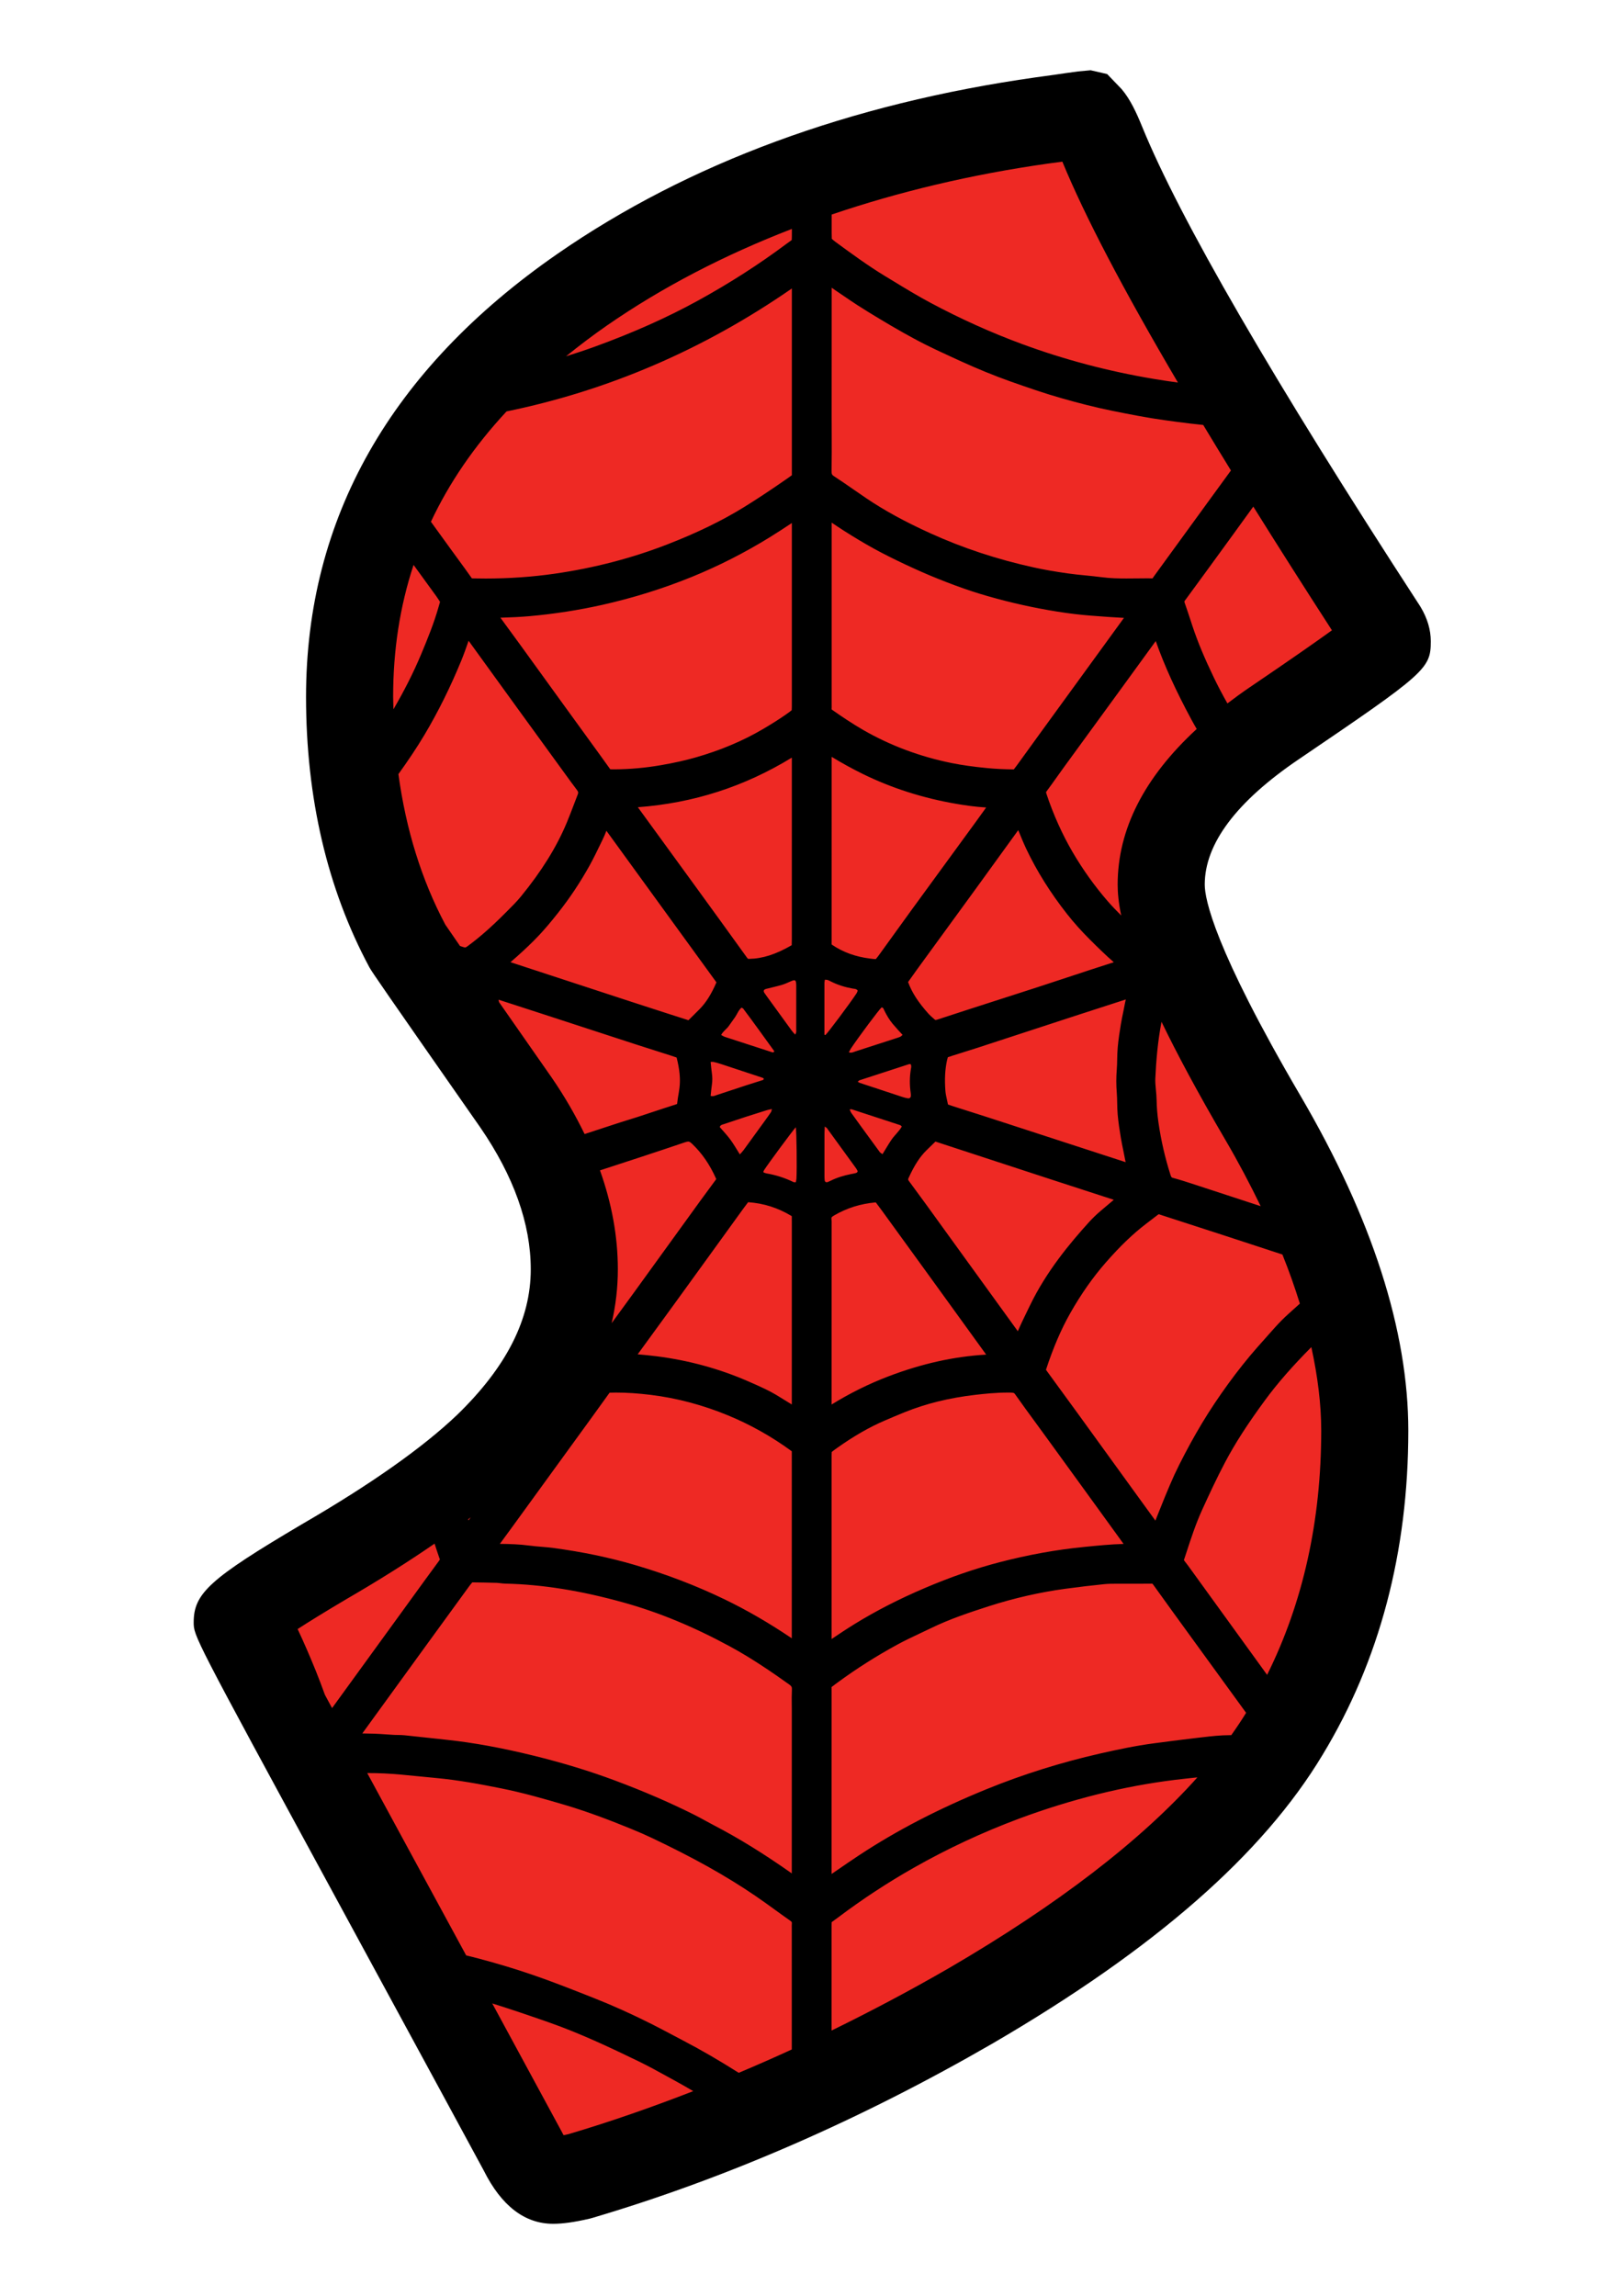
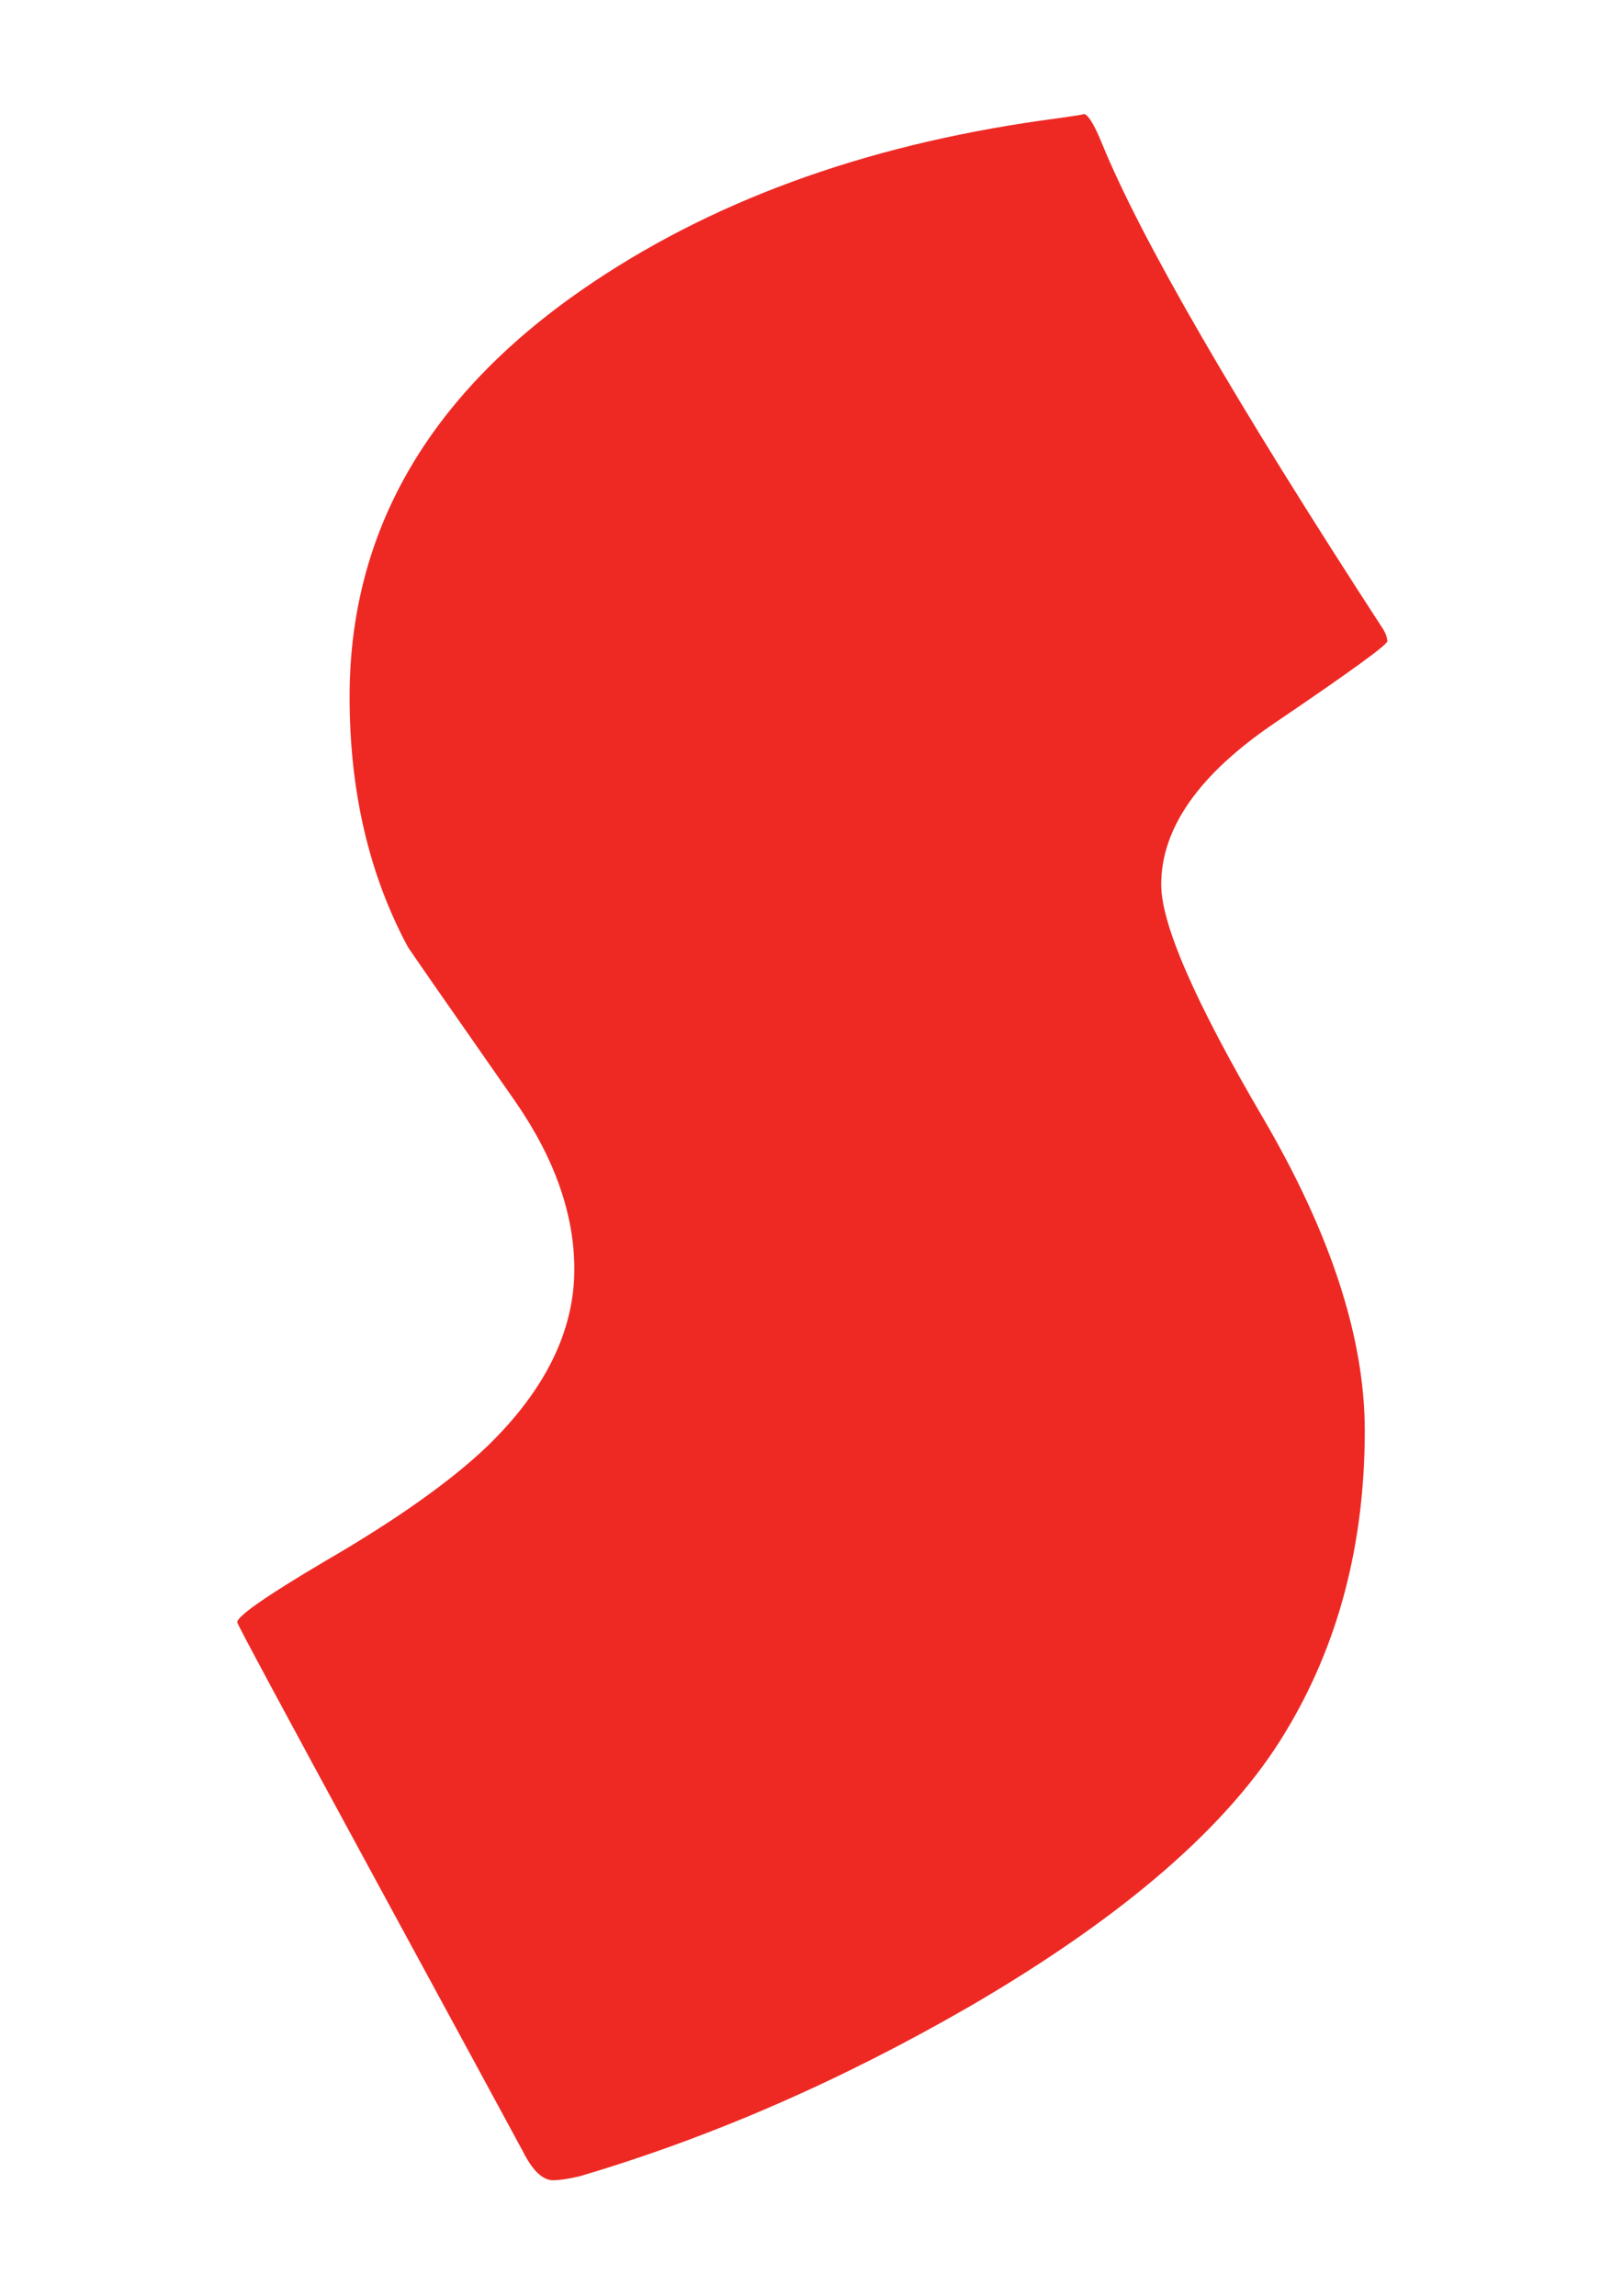
<svg xmlns="http://www.w3.org/2000/svg" version="1.1" id="Layer_1" x="0px" y="0px" width="595.28px" height="841.89px" viewBox="0 0 595.28 841.89" enable-background="new 0 0 595.28 841.89" xml:space="preserve">
  <g>
    <path fill="#EE2924" d="M508.812,235.182c0,1.294-13.818,11.317-41.455,30.059c-27.636,18.747-41.454,38.466-41.454,59.146   c0,14.546,12.445,43.072,37.337,85.572c24.882,42.505,37.327,80.727,37.327,114.664c0,41.694-9.695,78.538-29.087,110.536   c-20.363,33.943-58.835,67.392-115.387,100.362c-47.517,27.471-95.356,48.317-143.512,62.541c-4.203,0.973-7.439,1.456-9.696,1.456   c-3.878,0-7.598-3.562-11.151-10.668c-2.591-4.845-21.174-39.11-55.754-102.779c-32.651-60.119-48.97-90.501-48.97-91.15   c0-2.257,10.667-9.695,32.001-22.303c26.178-15.186,46.059-29.248,59.632-42.178c21.333-20.681,31.999-42.339,31.999-64.969   c0-20.036-7.112-40.399-21.333-61.086c-26.179-37.493-39.438-56.563-39.755-57.212c-14.226-26.499-21.333-57.041-21.333-91.634   c0-60.119,28.44-109.887,85.33-149.324c46.217-31.999,102.459-52.679,168.723-62.058c11.952-1.617,16.969-2.422,15.024-2.422   c1.617,0,3.879,3.556,6.79,10.663c14.219,34.91,48.64,94.384,103.269,178.417C508.323,232.437,508.812,233.893,508.812,235.182z" />
-     <path fill-rule="evenodd" clip-rule="evenodd" d="M476.319,278.461c46.654-31.64,48.463-33.256,48.463-43.28   c0-4.206-1.247-8.433-3.717-12.561l-0.317-0.509C466.926,139.316,432.65,80.19,418.868,46.347   c-2.022-4.944-4.269-9.904-7.533-13.73l-5.261-5.459l-6.052-1.393l-4.585,0.426l-4.357,0.598c-1.99,0.301-5.365,0.785-11.047,1.554   c-68.447,9.69-127.521,31.473-175.581,64.746C143.271,135.5,112.25,190.16,112.25,255.54c0,37.025,7.783,70.334,23.137,99.005   c0.023,0.052,0.052,0.099,0.081,0.156c0.005,0.011,0.01,0.016,0.016,0.026c1.008,1.824,4.884,7.46,40.665,58.704   c12.29,17.879,18.523,35.389,18.523,52.04c0,18.294-8.879,35.794-27.042,53.407c-12.609,12.009-31.663,25.442-56.745,39.988   c-33.888,20.025-39.846,25.417-39.846,36.054c0,5.043,0,5.043,50.906,98.771c32.664,60.145,52.968,97.575,55.505,102.302   c6.467,12.935,15.024,19.495,25.435,19.495c3.564,0,7.788-0.593,13.293-1.866l0.925-0.244   c49.146-14.516,98.595-36.059,147.026-64.06c59.484-34.676,99.078-69.331,121.007-105.884c20.837-34.385,31.4-74.357,31.4-118.813   c0-36.651-13.293-77.945-39.521-122.738c-31.717-54.156-35.144-72.237-35.144-77.498   C441.872,309.415,453.466,293.964,476.319,278.461z M305.041,78.678c24.616-8.354,51.047-14.687,79.369-18.695   c1.929-0.26,3.665-0.494,5.235-0.707c8.209,19.937,22.245,46.773,42.391,81.007c-2.755-0.369-5.656-0.801-8.921-1.347   c-16.589-2.776-32.81-7.07-48.208-12.758c-11.349-4.18-22.661-9.28-33.631-15.149c-4.731-2.527-9.451-5.402-14.016-8.183   l-2.631-1.596c-6.229-3.78-12.27-8.204-18.107-12.482c-0.499-0.375-0.982-0.77-1.44-1.18c-0.021-0.717-0.041-1.435-0.041-2.158   C305.041,83.18,305.041,80.929,305.041,78.678z M305.03,153.057c0,0,0.005-35.269,0.016-47.543c0.452,0.328,0.91,0.65,1.378,0.962   c1.019,0.686,2.038,1.378,3.047,2.069c1.699,1.154,3.399,2.318,5.125,3.431c2.688,1.737,5.428,3.4,8.173,5.048   c2.74,1.648,5.49,3.27,8.282,4.84c2.475,1.383,5.422,3.015,8.51,4.565c2.568,1.294,5.178,2.505,7.798,3.712l1.165,0.541   c2.9,1.336,5.802,2.672,8.734,3.935c2.952,1.264,5.926,2.49,8.926,3.634c2.989,1.144,6.015,2.204,9.046,3.249   c3.124,1.076,6.254,2.142,9.409,3.125c3.067,0.946,6.156,1.83,9.254,2.667c3.099,0.837,6.213,1.622,9.343,2.339   c3.124,0.712,6.265,1.347,9.409,1.955c3.244,0.629,6.488,1.248,9.748,1.778c3.156,0.515,6.327,0.951,9.504,1.367   c3.135,0.411,6.274,0.801,9.42,1.107c3.254,5.407,6.628,10.954,10.163,16.688l-7.892,10.829l-20.182,27.751l-0.681,0.988   l-2.022-0.016c-1.295,0-2.589,0.016-3.878,0.031c-1.259,0.016-2.517,0.026-3.774,0.026c-2.673,0-5.839-0.052-9.025-0.478   c-1.986-0.26-3.972-0.458-5.968-0.655c-2.174-0.218-4.347-0.432-6.509-0.738c-4.799-0.686-8.745-1.383-12.404-2.188   c-13.33-2.922-26.108-7.143-37.982-12.55c-9.306-4.237-16.74-8.303-23.405-12.799c-1.518-1.024-3.025-2.069-4.533-3.114   c-2.401-1.664-4.804-3.337-7.258-4.928c-0.753-0.483-0.992-0.749-0.967-1.986c0.083-4.668,0.063-9.337,0.047-14.005L305.03,153.057   z M409.619,400.877c0.094,1.19,0.114,2.396,0.141,3.592c0.025,1.435,0.057,2.87,0.182,4.294c0.26,2.921,0.707,5.791,1.154,8.463   c0.26,1.565,0.582,3.12,0.904,4.669c0.208,1.05,0.427,2.101,0.624,3.15c0.073,0.374,0.151,0.754,0.239,1.134   c-6.265-2.033-50.121-16.309-50.121-16.309c-2.776-0.899-5.558-1.783-8.344-2.667l-4.893-1.56c0,0-1.492-0.515-1.804-0.614   c-0.094-0.473-0.198-0.94-0.307-1.414c-0.286-1.268-0.557-2.464-0.64-3.545c-0.333-4.264-0.141-7.944,0.593-11.266   c0.083-0.369,0.187-0.738,0.302-1.107c0.529-0.188,1.061-0.375,1.596-0.541l3.415-1.071c1.882-0.582,3.765-1.175,5.642-1.783   l36.271-11.858c6.108-1.985,12.223-3.966,18.341-5.937c-0.108,0.437-0.202,0.868-0.286,1.305c-0.197,1.061-0.415,2.116-0.629,3.177   c-0.322,1.539-0.645,3.088-0.899,4.637c-0.441,2.641-0.889,5.5-1.148,8.458c-0.13,1.45-0.167,2.906-0.197,4.361   c-0.021,1.186-0.042,2.366-0.136,3.546C409.375,395.044,409.375,397.95,409.619,400.877z M377.73,478.801l-1.051,2.163   c-1.144,2.35-2.309,4.741-3.363,7.216c-2.35-3.244-27.033-37.358-27.033-37.358c-4.248-5.89-8.49-11.78-12.815-17.603   c-0.489-0.65-0.468-0.687-0.167-1.352c2.101-4.622,4.144-7.752,6.624-10.148c0,0,2.62-2.558,3.176-3.093   c0.208,0.067,33.304,10.902,42.308,13.844c4.98,1.627,23.109,7.507,23.109,7.507c-1.664,1.394-3.333,2.787-4.98,4.201   c-1.529,1.31-2.948,2.703-4.232,4.117C392.453,455.875,383.803,466.189,377.73,478.801z M383.479,526.688l13.892,19.146   c0,0,9.888,13.642,14.733,20.338c-4.752,0.141-9.451,0.608-14.021,1.061l-0.64,0.063c-10.038,0.998-20.379,2.869-30.745,5.563   c-9.035,2.35-18.009,5.438-27.439,9.462c-9.493,4.044-17.936,8.375-25.827,13.235c-2.849,1.758-5.636,3.619-8.422,5.49V534.85   c0-0.9,0-1.903,0.052-2.402c0.396-0.349,1.269-0.973,1.872-1.403c6.176-4.398,11.978-7.731,17.738-10.185   c2.381-1.02,4.771-2.038,7.179-3.005c7.829-3.15,16.246-5.225,25.729-6.337c3.581-0.422,7.809-0.848,11.998-0.848l1.228,0.01   c1.102,0.026,1.222,0.188,1.528,0.635c2.537,3.603,5.142,7.158,7.746,10.715L383.479,526.688z M373.01,280.613l-0.338,0.437   c-0.275,0.348-0.557,0.702-0.816,1.082c-0.036,0-0.083,0.005-0.135,0.005c-3.239-0.016-6.488-0.171-9.66-0.473   c-5.001-0.479-9.123-1.061-12.965-1.83c-11.636-2.345-22.563-6.431-32.487-12.145c-4.103-2.36-8.022-5.032-11.318-7.33   c-0.244-0.177-0.316-0.275-0.271-0.328c0.037-0.546,0.031-1.097,0.016-1.648l0.006-66.727c1.492,1.014,2.974,2.002,4.471,2.958   c4.023,2.563,7.652,4.726,11.084,6.613c3.358,1.84,7.019,3.686,11.51,5.796c4.17,1.96,8.027,3.655,11.78,5.163   c4.513,1.819,8.567,3.316,12.404,4.58c3.728,1.232,7.788,2.396,12.415,3.582c4.19,1.065,8.422,2.007,12.576,2.797   c4.596,0.878,8.77,1.539,12.752,2.017c3.931,0.478,7.897,0.754,11.729,1.019l1.061,0.073c1.799,0.125,3.598,0.234,5.417,0.333   c-0.343,0.479-30.901,42.511-30.901,42.511L373.01,280.613z M391.341,335.139c2.484,3.16,5.281,6.295,8.328,9.326   c3.025,3.016,5.885,5.823,8.838,8.391c-0.593,0.188-9.176,2.974-9.176,2.974l-8.012,2.642c-3.607,1.19-7.216,2.386-10.839,3.561   l-13.138,4.237c-7.829,2.516-15.653,5.032-23.467,7.601c-0.396,0.135-0.624,0.156-0.718,0.156c-0.063,0-0.166,0-0.463-0.271   l-0.515-0.458c-0.571-0.504-1.148-0.999-1.653-1.57c-3.769-4.217-6.051-7.757-7.413-11.489c-0.021-0.047-0.031-0.089-0.042-0.125   c0.582-0.801,1.154-1.611,1.727-2.423c0.551-0.79,1.107-1.57,1.674-2.35c0,0,17.041-23.379,21.336-29.29   c3.379-4.647,15.658-21.627,15.658-21.627c0.011,0.031,0.021,0.058,0.037,0.089c0.92,2.251,1.866,4.58,2.947,6.867   C380.293,319.469,385.3,327.465,391.341,335.139z M305.035,277.546c3.931,2.375,7.658,4.424,11.313,6.218   c10.585,5.214,22.168,8.921,34.422,11.016c3.036,0.52,6.836,1.097,10.933,1.336c-1.273,1.789-2.558,3.572-3.853,5.345   c0,0-19.1,26.155-23.228,31.832c-2.018,2.766-4.019,5.547-6.021,8.328c-1.986,2.766-3.972,5.531-5.979,8.287   c-0.343,0.473-1.004,1.377-1.394,1.804c-0.562,0-1.242-0.083-2.121-0.197c-5.334-0.666-9.883-2.319-13.917-5.048   c-0.067-0.047-0.125-0.089-0.166-0.12c0.025-0.562,0.016-1.123,0.005-1.685C305.03,344.662,305.025,295.284,305.035,277.546z    M323.341,369.424c0.629,0.037,0.748,0.587,0.951,1.014c0.863,1.789,1.855,3.494,3.13,5.022c0.681,0.811,1.388,1.596,2.095,2.386   c0.468,0.515,0.951,1.019,1.534,1.648c-0.344,0.291-0.557,0.562-0.838,0.691c-0.515,0.234-1.065,0.39-1.601,0.567   c-4.971,1.612-9.945,3.234-14.926,4.83c-0.65,0.208-1.279,0.619-2.34,0.338c0.302-0.582,0.483-1.024,0.749-1.419   C314.846,380.357,322.332,370.334,323.341,369.424z M312.413,406.798c5.932,1.924,11.858,3.868,17.779,5.813   c0.182,0.063,0.312,0.271,0.572,0.499c-1.009,1.799-2.61,3.125-3.754,4.788c-1.148,1.689-2.163,3.468-3.327,5.339   c-0.396-0.296-0.785-0.468-1.009-0.77c-2.271-3.077-4.518-6.176-6.769-9.264c-1.217-1.664-2.423-3.322-3.607-5.001   c-0.266-0.375-0.416-0.827-0.666-1.342C312.018,406.824,312.236,406.741,312.413,406.798z M315.355,397.107   c-0.198-0.067-0.369-0.208-0.76-0.426c0.328-0.281,0.458-0.468,0.646-0.53c6.046-1.976,12.103-3.951,18.153-5.911   c0.188-0.058,0.406-0.005,0.599-0.005c0.399,0.66,0.182,1.3,0.083,1.903c-0.474,2.891-0.474,5.771-0.053,8.666   c0.053,0.349,0.078,0.702,0.058,1.056c-0.026,0.655-0.473,1.019-1.154,0.894c-0.624-0.109-1.247-0.26-1.851-0.458   C325.831,400.581,320.59,398.844,315.355,397.107z M411.236,335.721c-1.825-1.81-3.52-3.587-5.059-5.365   c-4.73-5.479-9.01-11.463-12.716-17.79c-3.868-6.613-7.128-13.865-9.686-21.564c-0.13-0.385-0.12-0.541-0.011-0.687   c1.315-1.763,2.589-3.556,3.863-5.344c0.868-1.216,1.736-2.438,2.614-3.65l21.362-29.311l12.3-16.927   c3.161,8.994,7.445,18.388,13.299,29.207c0.54,1.008,1.144,2.027,1.726,3.036c-19.235,17.713-28.998,36.828-28.998,57.062   C409.932,327.283,410.223,330.917,411.236,335.721z M292.036,361.064c0.013,0.286,0.008,0.567,0.008,0.848   c0.002,5.105,0.008,10.2-0.008,15.295c0,0.676,0.169,1.403-0.39,2.178c-0.483-0.546-0.922-0.972-1.281-1.471   c-2.545-3.483-5.074-6.987-7.606-10.481c-0.788-1.092-1.596-2.168-2.357-3.275c-0.538-0.78-0.307-1.295,0.647-1.534   c1.916-0.488,3.855-0.91,5.752-1.466c1.144-0.338,2.235-0.868,3.34-1.347C291.651,359.157,291.966,359.354,292.036,361.064z    M220.062,429.184l0.153-0.047c10.174-3.311,20.694-6.742,31.011-10.246c0.637-0.219,1.024-0.26,1.237-0.26   c0.18,0,0.522,0,1.362,0.795c3.631,3.457,6.509,7.627,8.793,12.764c0.037,0.083,0.063,0.145,0.081,0.187   c-0.039,0.063-0.099,0.161-0.197,0.291c-3.681,4.939-7.289,9.94-10.896,14.937c0,0-15.701,21.726-18.768,25.947   c-2.826,3.894-5.662,7.777-8.498,11.666c1.502-6.499,2.272-13.08,2.272-19.745C226.612,453.447,224.392,441.328,220.062,429.184z    M290.373,260.442c-0.421,0.379-1.474,1.123-2.202,1.632c-2.378,1.664-4.996,3.322-8.484,5.371   c-7.276,4.268-15.516,7.735-24.494,10.299c-3.826,1.097-7.998,2.027-12.76,2.849c-5.656,0.978-11.32,1.497-16.933,1.528   l-1.671-0.021l-3.675-5.116l-13.889-19.152l-15.529-21.465c-1.375-1.898-6.184-8.459-7.198-9.852h0.083   c3.454-0.114,7.026-0.239,10.582-0.562c9.035-0.8,18.032-2.204,26.74-4.154c11.297-2.537,22.36-5.994,32.885-10.278   c9.766-3.982,19.339-8.848,28.456-14.473c2.753-1.695,5.448-3.473,8.146-5.251v66.04   C290.43,258.877,290.43,259.943,290.373,260.442z M290.427,277.827l-0.005,66.487c0,0.769-0.013,1.533-0.044,2.303   c-5.862,3.379-10.694,4.929-15.648,5.012c-0.271-0.005-0.38-0.042-0.38-0.042c-0.013,0-0.143-0.093-0.379-0.421   c-6.415-8.937-12.882-17.837-19.352-26.742c0,0-20.548-28.24-20.668-28.406C254.392,294.474,272.993,288.484,290.427,277.827z    M220.322,309.337l0.761-1.575c0.504-1.04,0.936-2.08,1.334-3.109c1.64,2.256,26.604,36.651,26.604,36.651   c4.521,6.239,9.043,12.478,13.751,18.935c-1.872,4.325-3.754,7.33-6.096,9.742c-0.72,0.738-1.456,1.466-2.189,2.184   c-0.634,0.624-1.268,1.248-1.98,1.96l-7.094-2.272c-4.588-1.477-9.178-2.958-13.759-4.456c0,0-44.205-14.489-44.423-14.551   c0.884-0.759,1.744-1.507,2.589-2.267c2.517-2.272,5.194-4.741,7.757-7.465c2.163-2.298,4.385-4.908,6.99-8.204   c2.253-2.854,4.323-5.693,6.147-8.438c2.012-3.021,3.894-6.119,5.599-9.196C217.764,314.645,219.063,311.946,220.322,309.337z    M261.096,393.552c-0.195-1.32-0.294-2.651-0.452-4.133c0.465,0,0.808-0.068,1.115,0.01c0.962,0.244,1.924,0.504,2.862,0.816   c4.983,1.633,9.958,3.286,14.934,4.939c0.198,0.063,0.375,0.182,0.546,0.27c0.114,0.53-0.299,0.608-0.598,0.702   c-1.887,0.608-3.79,1.18-5.672,1.794c-3.637,1.19-7.266,2.412-10.902,3.597c-0.658,0.218-1.294,0.614-2.288,0.322   c0.159-1.435,0.263-2.771,0.463-4.091C261.314,396.359,261.309,394.966,261.096,393.552z M247.311,478.209   c4.019-5.532,8.027-11.074,12.033-16.621l13.291-18.377c0.577-0.791,1.165-1.576,1.762-2.351   c5.708,0.396,10.917,2.049,15.911,5.054c0.036,0.025,0.07,0.047,0.101,0.067c-0.015,0.493-0.007,0.993,0.003,1.492l0.01,0.696   c0,0,0,46.602-0.01,66.867c-1.547-0.937-3.091-1.872-4.619-2.839c-3.497-2.204-7.172-3.811-10.725-5.365l-0.587-0.26   c-10.548-4.616-21.872-7.716-33.649-9.212c-2.306-0.292-4.625-0.516-6.943-0.718C233.888,496.644,244.306,482.352,247.311,478.209z    M272.723,421.766c-0.361,0.494-0.806,0.931-1.359,1.56c-1.292-2.033-2.293-3.821-3.499-5.448c-1.201-1.627-2.612-3.099-3.883-4.58   c0.268-0.791,0.881-0.863,1.398-1.029c2.742-0.926,5.49-1.846,8.245-2.74c2.547-0.826,5.11-1.632,7.671-2.428   c0.515-0.161,1.055-0.239,1.825-0.405c-0.166,0.551-0.189,0.904-0.361,1.159c-0.707,1.056-1.456,2.085-2.199,3.114   C277.953,414.57,275.346,418.173,272.723,421.766z M283.024,385.811c-5.716-1.846-11.427-3.696-17.13-5.567   c-0.447-0.146-0.845-0.427-1.391-0.707c0.715-1.394,1.986-2.147,2.789-3.275c0.775-1.097,1.562-2.184,2.327-3.286   c0.788-1.138,1.229-2.516,2.337-3.452c0.268,0.135,0.509,0.187,0.621,0.333c3.904,5.178,7.666,10.46,11.43,15.664   C283.692,386.086,283.331,385.909,283.024,385.811z M222.64,119.348c20.358-14.099,43.077-25.848,67.8-35.403   c0,0.473,0,1.04,0,1.466c0,0.671,0.002,1.913-0.049,2.61c-0.185,0.135-1.456,1.035-1.944,1.404   c-9.966,7.455-20.853,14.442-32.357,20.764c-11.369,6.249-23.773,11.791-37.925,16.938c-3.46,1.258-6.992,2.423-10.562,3.535   C212.368,126.813,217.33,123.028,222.64,119.348z M185.789,150.873c37.158-7.626,72.198-22.604,104.643-45.084   c0,0,0.008,68.109,0,68.489c-0.403,0.307-1.058,0.759-1.695,1.206l-0.39,0.271c-5.807,4.034-10.676,7.252-15.318,10.127   c-8.146,5.042-17.447,9.565-28.43,13.818c-12.919,5.011-26.734,8.599-41.057,10.667c-8.224,1.186-16.763,1.789-25.377,1.789   c-1.352,0-2.709-0.011-4.292-0.047l-0.585-0.01l-0.197,0.005c-0.023-0.031-0.052-0.073-0.083-0.114   c-1.669-2.371-3.382-4.715-5.095-7.06l-2.521-3.457c0,0-3.273-4.523-7.341-10.143C164.791,176.976,174.029,163.517,185.789,150.873   z M144.191,255.54c0-17.12,2.488-33.215,7.494-48.38l8.342,11.484l0.283,0.416c0.283,0.416,0.811,1.186,1.086,1.653   c-0.073,0.281-0.179,0.603-0.296,1.014l-0.257,0.889c-1.674,5.916-4.055,11.76-6.348,17.239   c-2.95,7.055-6.423,13.797-10.187,20.249C144.279,258.576,144.191,257.084,144.191,255.54z M171.419,347.033   c-0.26,0.187-0.611,0.416-0.816,0.416c-0.088,0-0.296-0.021-0.681-0.151c-0.4-0.135-0.803-0.26-1.201-0.395   c-2.654-3.826-4.629-6.691-5.383-7.819c-8.757-16.475-14.463-34.993-17.21-55.206c3.426-4.772,6.68-9.566,9.6-14.479   c4.985-8.386,9.511-17.515,13.446-27.117c1.001-2.438,1.864-4.913,2.698-7.305c0.541,0.738,17.559,24.263,17.559,24.263   c4.959,6.842,17.509,24.107,17.509,24.107c1.531,2.116,3.065,4.232,4.648,6.311c0.608,0.801,0.527,1.123,0.33,1.633l-1.264,3.301   c-0.912,2.397-1.825,4.799-2.813,7.169c-3.707,8.875-9.181,17.686-16.74,26.94c-1.505,1.851-3.229,3.566-5.053,5.391l-0.933,0.931   C180.143,340.015,175.792,343.831,171.419,347.033z M183.052,367.511c-0.076-0.307-0.141-0.613-0.216-0.92   c5.656,1.819,11.313,3.655,16.963,5.5l33.272,10.855c2.815,0.915,5.635,1.809,8.458,2.703l4.777,1.523c0,0,1.528,0.525,1.864,0.634   c1.105,4.403,1.432,7.803,1.061,10.975c-0.156,1.32-0.387,2.63-0.616,3.941l-0.266,2.09c0,0-0.114,0.083-0.444,0.187   c-2.896,0.915-5.778,1.872-8.661,2.828c-1.817,0.603-3.634,1.206-5.456,1.798c-1.014,0.333-2.033,0.645-3.049,0.952   c-1.095,0.333-2.189,0.666-3.275,1.024l-13.049,4.269c-3.346-6.883-7.294-13.767-12.012-20.629   C198.336,389.414,190.6,378.34,183.052,367.511z M187.899,559.923l22.852-31.474c4.252-5.844,8.505-11.687,12.812-17.707   c0,0,0.112-0.036,0.411-0.041c0.684-0.021,1.37-0.031,2.054-0.031c3.894,0,8.05,0.28,12.703,0.848   c9.521,1.169,19.054,3.701,28.333,7.532c8.186,3.38,15.994,7.768,23.21,13.049c0.055,0.042,0.102,0.083,0.133,0.104   c-0.013,0.566-0.005,1.133,0.002,1.699c0,0,0.011,48.941-0.002,66.883c-8.29-5.604-16.41-10.314-24.694-14.313   c-10.335-4.996-21.455-9.248-33.054-12.638c-9.246-2.704-18.944-4.726-29.648-6.177c-1.534-0.207-3.078-0.332-4.625-0.457   c-1.388-0.114-2.776-0.229-4.151-0.416c-3.686-0.499-7.336-0.598-10.897-0.635C183.901,565.382,187.899,559.923,187.899,559.923z    M172.657,556.419c-0.426,0.587-0.756,1.045-0.809,1.112c-0.046-0.13-0.096-0.239-0.146-0.369   C172.03,556.912,172.332,556.668,172.657,556.419z M121.794,626.373c-0.915-1.699-1.793-3.326-2.63-4.881   c-1.048-2.891-2.111-5.75-3.26-8.589c-2.288-5.656-4.513-10.767-6.74-15.513c4.058-2.626,9.771-6.177,17.86-10.959   c12.145-7.045,22.844-13.798,32.36-20.364c0.034,0.104,0.07,0.203,0.104,0.308c0.574,1.762,1.151,3.524,1.843,5.5   c0,0.005-0.036,0.125-0.229,0.385c-3.728,5.063-7.416,10.152-11.104,15.248C149.998,587.508,126.297,620.182,121.794,626.373z    M208.531,782.607c-0.678,0.15-1.287,0.28-1.827,0.39c-0.263-0.474-0.559-1.024-0.887-1.68c-1.76-3.29-10.649-19.692-25.279-46.648   c6.896,2.163,13.777,4.497,20.774,6.951c11.466,4.023,22.49,9.238,32.802,14.233c3.67,1.778,7.356,3.816,10.922,5.781l3.348,1.841   c1.947,1.065,3.915,2.22,5.88,3.363C239.009,772.776,223.75,778.1,208.531,782.607z M290.406,751.56   c-6.478,2.979-12.96,5.823-19.449,8.563c-7.031-4.45-13.704-8.333-20.233-11.744l-3.933-2.079   c-2.609-1.383-5.219-2.766-7.858-4.097c-7.117-3.582-14.203-6.774-21.06-9.482l-1.477-0.583   c-6.771-2.672-13.774-5.438-20.813-7.859c-6.35-2.194-13.064-4.222-20.53-6.197c-1.331-0.354-2.724-0.676-4.073-1.02   c-6.267-11.541-13.259-24.418-20.966-38.611c-5.769-10.621-10.834-19.958-15.326-28.25c2.062,0.011,4.123,0.026,6.179,0.13   c4.13,0.198,8.378,0.624,12.487,1.04c2.051,0.208,4.102,0.416,6.155,0.598c8.407,0.744,16.857,2.355,24.117,3.801   c8.04,1.602,15.976,3.878,23.41,6.072c9.137,2.697,17.886,6.135,24.486,8.838c2.773,1.128,5.154,2.173,7.289,3.182   c15.415,7.299,27.545,14.072,38.177,21.325c2.334,1.585,4.619,3.244,6.906,4.897c1.958,1.424,3.917,2.838,5.903,4.221   c0.673,0.469,0.663,0.645,0.629,1.113c-0.041,0.561-0.036,1.123-0.023,1.689C290.404,707.105,290.409,730.78,290.406,751.56z    M290.398,625.261l0.018,2.267c0,0-0.002,43.66-0.013,59.464c-10.216-7.2-19.337-12.831-28.427-17.571   c-1.04-0.541-2.066-1.103-3.096-1.664c-1.481-0.816-2.966-1.633-4.479-2.381c-8.986-4.481-18.401-8.547-28.791-12.426   c-9.402-3.509-19.228-6.509-30.039-9.165c-11.51-2.828-21.84-4.716-31.58-5.766l-4.793-0.52c-3.629-0.396-7.26-0.79-10.892-1.165   c-0.806-0.083-1.619-0.094-2.436-0.099c-0.411-0.005-0.824-0.005-1.235-0.026c-0.904-0.052-1.809-0.113-2.711-0.176   c-1.539-0.109-3.078-0.219-4.611-0.271c-1.477-0.052-2.953-0.073-4.429-0.094c1.565-2.163,24.187-33.335,24.187-33.335   c5.001-6.888,10.008-13.771,15.022-20.654c0.354-0.483,0.733-0.951,1.141-1.409c2.995,0.031,5.986,0.089,8.981,0.177   c0.375,0.011,0.746,0.063,1.118,0.104c0.681,0.088,1.359,0.166,2.046,0.182c13.506,0.302,27.676,2.563,43.313,6.92   c12.963,3.607,25.789,8.91,39.217,16.21c7.871,4.273,15.313,9.398,21.552,13.85c0.884,0.629,1.04,0.945,0.987,2.021   C290.357,621.57,290.375,623.421,290.398,625.261z M292.119,432.221c-0.023,0.415-0.143,0.815-0.234,1.314   c-0.34-0.016-0.642,0.047-0.863-0.063c-3.138-1.533-6.426-2.583-9.865-3.171c-0.343-0.058-0.67-0.202-1.001-0.317   c-0.052-0.021-0.083-0.104-0.195-0.249c0.088-0.192,0.172-0.452,0.314-0.676c1.489-2.319,10.343-14.317,11.604-15.69   C292.179,415.127,292.33,428.238,292.119,432.221z M302.385,360.415c0.002-0.344,0.099-0.687,0.166-1.154   c0.408,0.042,0.751,0.021,1.053,0.114c0.397,0.135,0.771,0.354,1.151,0.546c2.548,1.284,5.245,2.116,8.048,2.604   c0.608,0.104,1.294,0.021,1.793,0.754c-0.146,0.317-0.254,0.723-0.478,1.056c-2.443,3.712-10.671,14.702-11.403,15.248   c-0.026,0.016-0.123-0.057-0.336-0.156C302.379,373.142,302.377,366.778,302.385,360.415z M303.689,433.432   c-0.699,0.265-1.149,0.025-1.225-0.671c-0.058-0.562-0.065-1.128-0.065-1.694c-0.005-2.693-0.002-5.381-0.002-8.074   c0-2.479-0.005-4.954,0.005-7.434c0.003-0.702,0.05-1.398,0.091-2.438c0.471,0.327,0.679,0.41,0.79,0.562   c3.588,4.923,7.164,9.846,10.73,14.779c0.239,0.338,0.406,0.729,0.562,1.02c-0.146,0.65-0.634,0.66-1.019,0.77   c-0.479,0.13-0.973,0.192-1.456,0.296c-2.578,0.525-5.084,1.259-7.45,2.443C304.339,433.146,304.021,433.302,303.689,433.432z    M306.028,445.664c4.638-2.693,9.618-4.242,15.191-4.741c0.779,1.014,1.549,2.054,2.381,3.202   c5.771,7.955,11.546,15.908,17.312,23.873c0,0,20.634,28.541,20.79,28.749c-11.91,0.707-23.681,3.333-35.954,8.017   c-7.117,2.719-14.073,6.171-20.738,10.283l0.016-66.134c0.016-0.598,0.021-1.19-0.058-1.772   C304.896,446.517,304.874,446.33,306.028,445.664z M348.097,721.698c-14.286,8.261-28.671,15.856-43.098,22.921v-37.03   c0-1.04,0-2.11,0.042-2.725c0.218-0.166,1.715-1.237,2.271-1.653c8.791-6.639,18.118-12.768,27.704-18.211   c12.373-7.034,25.412-13.116,38.752-18.086c9.493-3.535,19.256-6.562,29.03-8.989c9.259-2.303,18.674-4.055,27.99-5.214   c2.791-0.349,5.594-0.635,8.396-0.937C418.338,675.091,387.857,698.521,348.097,721.698z M451.6,636.298   c-0.058,0-0.109,0.005-0.161,0.005h-0.385c-3.411,0-6.748,0.385-9.977,0.76l-1.7,0.197c-4.887,0.551-9.764,1.195-14.64,1.84   l-1.388,0.178c-6.899,0.904-13.652,2.35-19.917,3.773c-14.358,3.266-28.344,7.663-41.579,13.06   c-17.635,7.195-32.888,15.098-46.623,24.144c-2.828,1.861-5.62,3.784-8.412,5.703c-0.603,0.416-1.206,0.831-1.814,1.247   l-0.005-13.158c0-17.582,0-35.175,0.016-52.757l-0.005-1.342c-0.006-0.529-0.021-0.945-0.011-1.294   c0.396-0.317,1.061-0.816,1.716-1.294l0.645-0.469c6.769-4.98,14.12-9.639,21.855-13.85c2.662-1.45,5.392-2.734,8.276-4.096   c1.342-0.624,2.678-1.259,4.009-1.903c6.8-3.307,13.917-5.688,21.221-8.037c9.307-2.984,18.763-5.137,28.11-6.399   c5.021-0.676,9.686-1.228,14.244-1.685c1.414-0.141,2.875-0.151,4.638-0.151h8.578c1.356,0,2.714-0.01,4.367-0.025   c0,0,0.093,0.067,0.275,0.316c4.772,6.665,9.592,13.299,14.411,19.933c0,0,12.222,16.823,19.698,27.116   C455.368,630.834,453.544,633.563,451.6,636.298z M480.967,494.008c2.329,10.657,3.629,20.909,3.629,30.615   c0,33.096-6.69,63.123-19.849,89.564l-27.657-38.216c-0.91-1.264-1.82-2.526-2.87-3.848l0.77-2.323   c1.846-5.667,3.593-11.012,5.947-16.168c2.434-5.334,5.282-11.511,8.386-17.375c3.665-6.936,8.188-13.964,14.655-22.781   C468.662,507.098,474.261,500.745,480.967,494.008z M476.762,478.042l-0.453,0.416l-1.782,1.596   c-1.492,1.337-2.989,2.673-4.403,4.092c-1.622,1.638-3.156,3.369-4.685,5.095l-1.658,1.871c-1.768,1.981-3.535,3.962-5.24,6   c-1.861,2.225-3.671,4.502-5.428,6.811s-3.457,4.658-5.116,7.028c-1.658,2.381-3.274,4.794-4.834,7.247   c-1.555,2.449-3.047,4.939-4.492,7.455c-1.445,2.512-2.828,5.054-4.169,7.616c-1.3,2.479-2.568,4.985-3.754,7.533   c-1.211,2.631-2.318,5.308-3.431,7.979c-0.655,1.586-1.29,3.182-1.924,4.778l-1.258,3.15c-0.125,0.307-0.239,0.613-0.354,0.92   c-2.215-3.03-4.42-6.077-6.624-9.118l-21.632-29.878c-2.531-3.483-11.193-15.356-11.193-15.356   c-0.218-0.322-0.446-0.64-0.696-0.957c0.011-0.036,0.021-0.083,0.042-0.135c2.692-8.137,5.505-14.682,8.848-20.598   c3.926-6.936,8.308-13.185,13.033-18.586c5.246-5.999,9.951-10.518,14.791-14.213l4.273-3.271c0.239-0.187,0.374-0.233,0.405-0.244   l0.239,0.073c0.271,0.108,0.546,0.202,0.915,0.307c0,0,17.468,5.656,22.484,7.288l21.694,7.102   C472.836,466.174,474.926,472.157,476.762,478.042z M449.452,418.027c4.855,8.287,9.088,16.355,12.939,24.289l-24.252-7.938   c-2.568-0.843-5.229-1.711-7.943-2.438c-0.447-0.125-0.583-0.156-0.884-1.092c-1.986-6.197-3.473-12.664-4.419-19.235   c-0.405-2.839-0.629-5.531-0.676-8.235c-0.021-1.269-0.136-2.542-0.261-3.816c-0.135-1.45-0.27-2.818-0.207-4.065   c0.291-6.353,0.868-13.496,2.267-20.8C431.673,386.398,439.227,400.565,449.452,418.027z M445.21,248.464   c-3.462-7.185-5.927-13.122-7.777-18.679l-0.832-2.542c-0.717-2.168-1.435-4.341-2.193-6.499l0.047-0.312   c6.015-8.172,11.973-16.381,17.94-24.59l2.506-3.462c1.596-2.199,3.192-4.403,4.783-6.603   c8.854,14.183,18.435,29.264,28.843,45.359c-5.609,4.05-14.868,10.538-30.132,20.889c-2.881,1.95-5.584,3.931-8.204,5.922   C448.36,254.719,446.697,251.563,445.21,248.464z" />
  </g>
</svg>